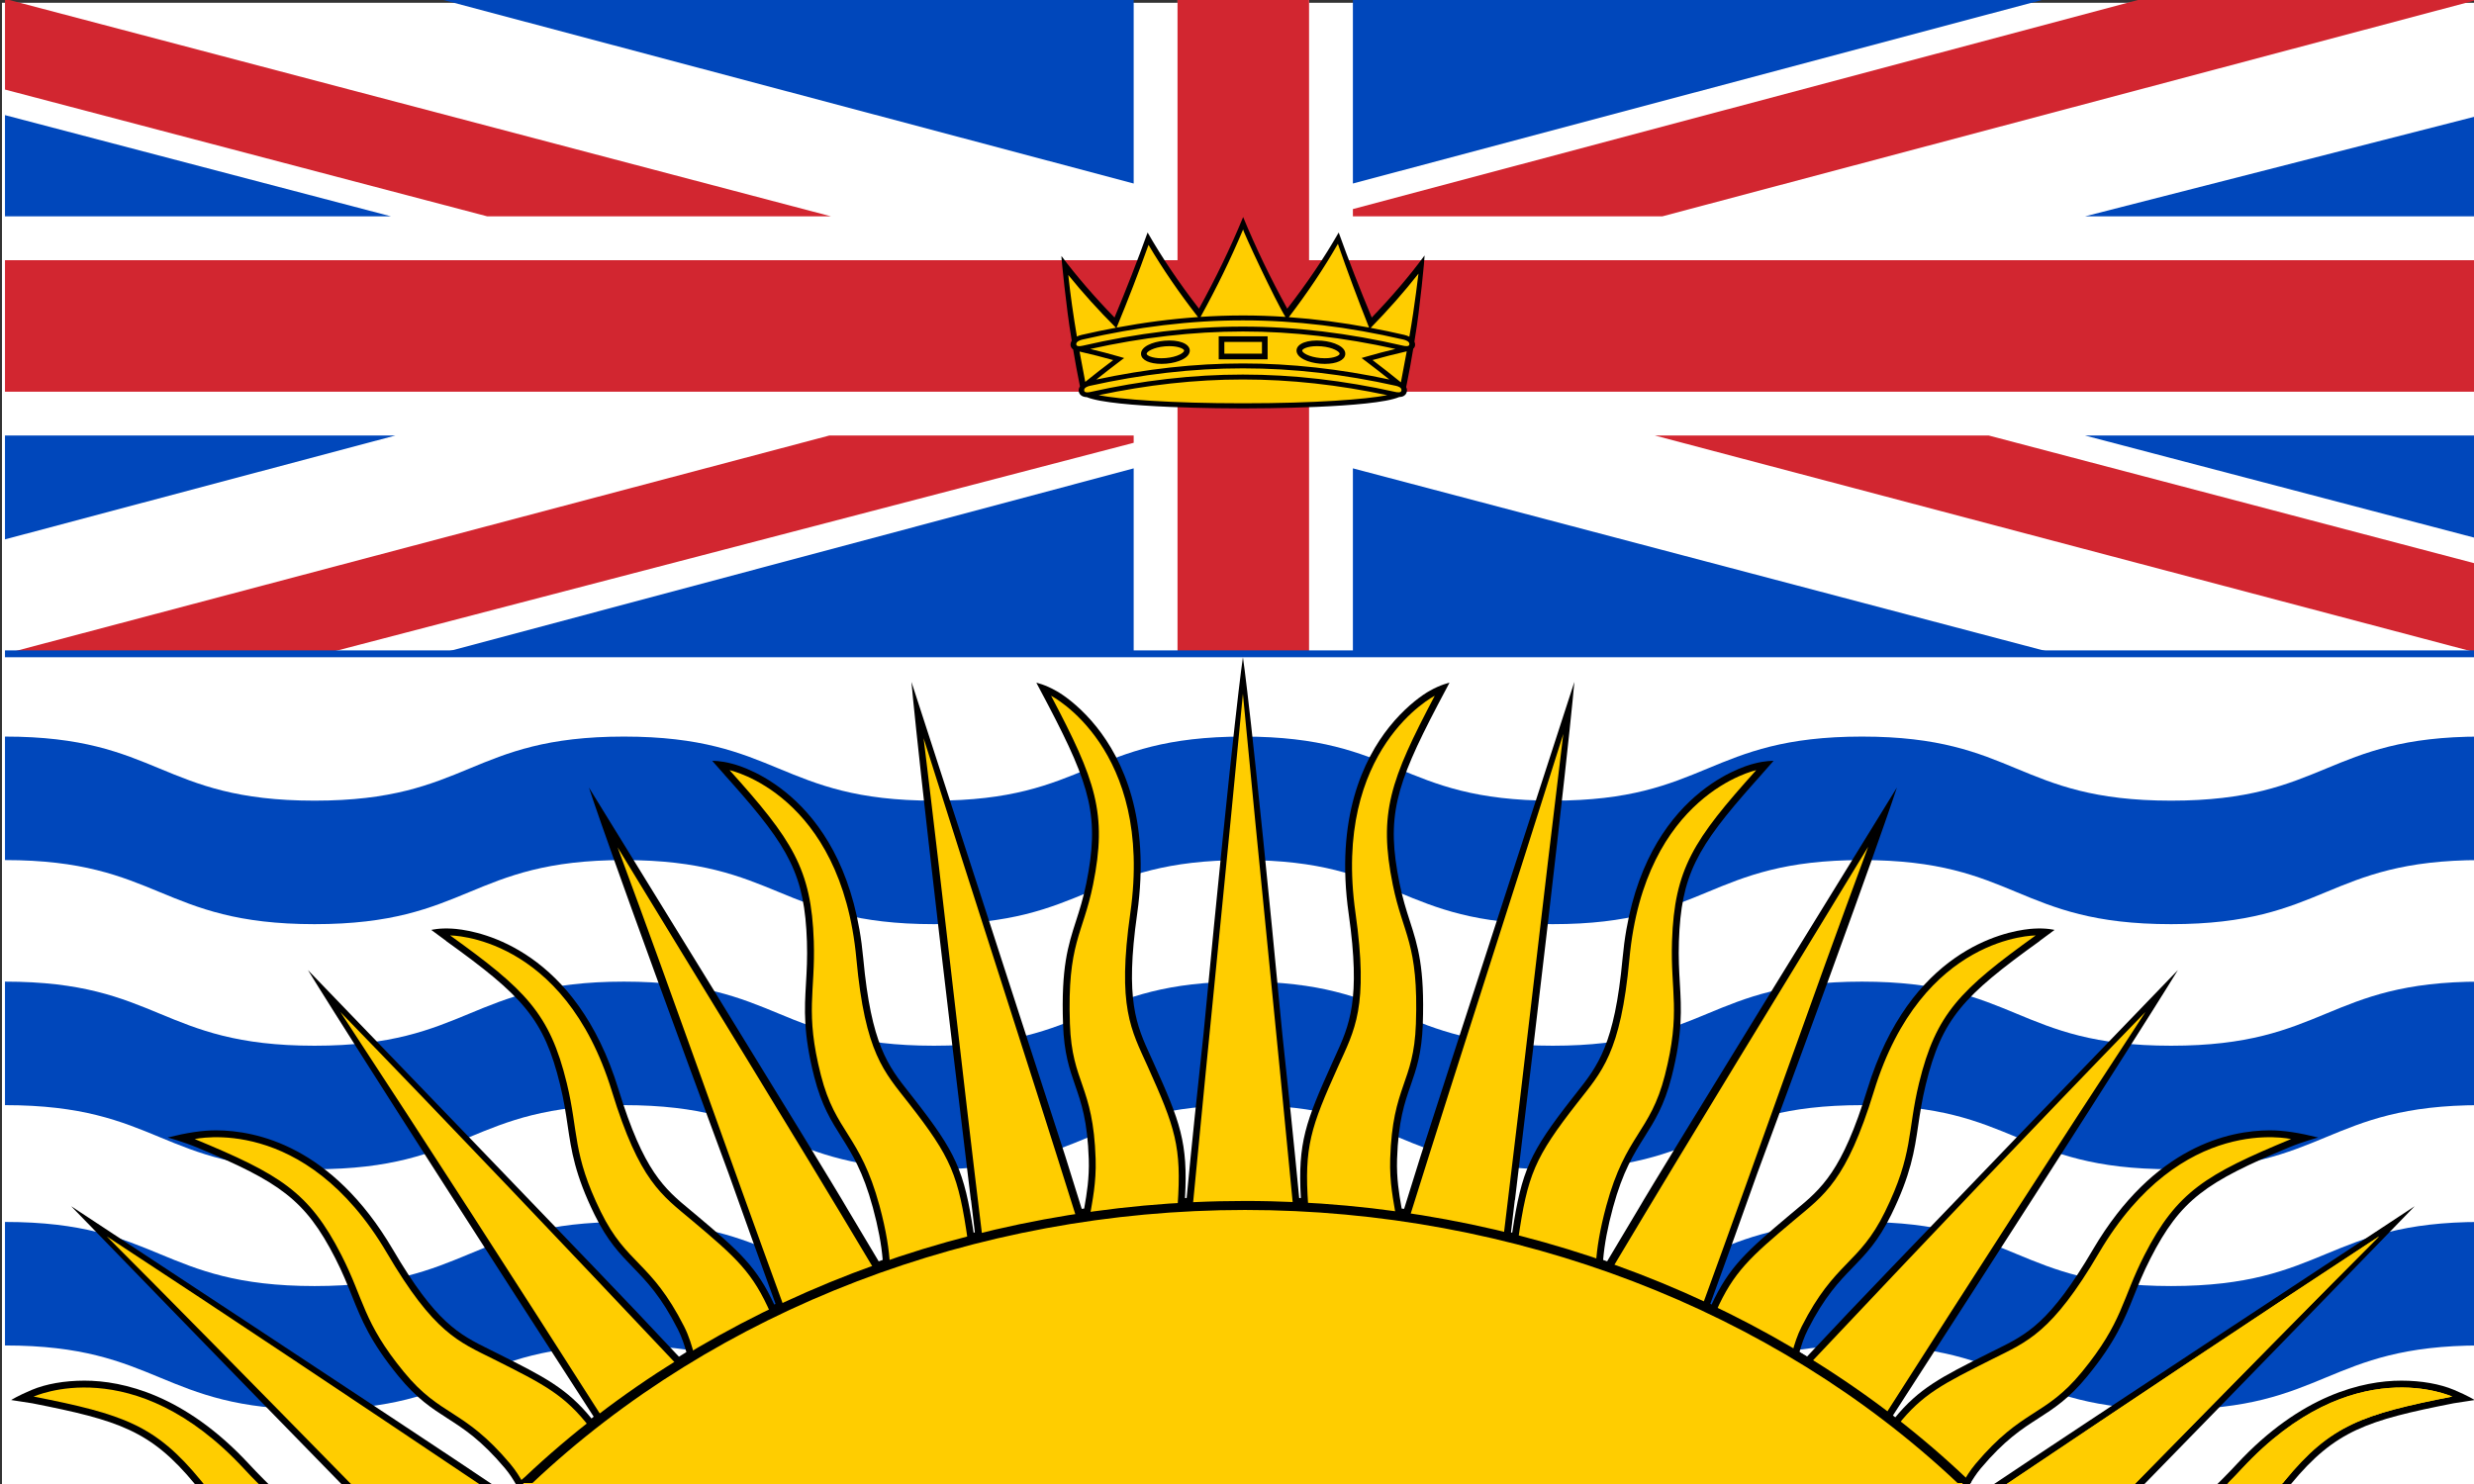
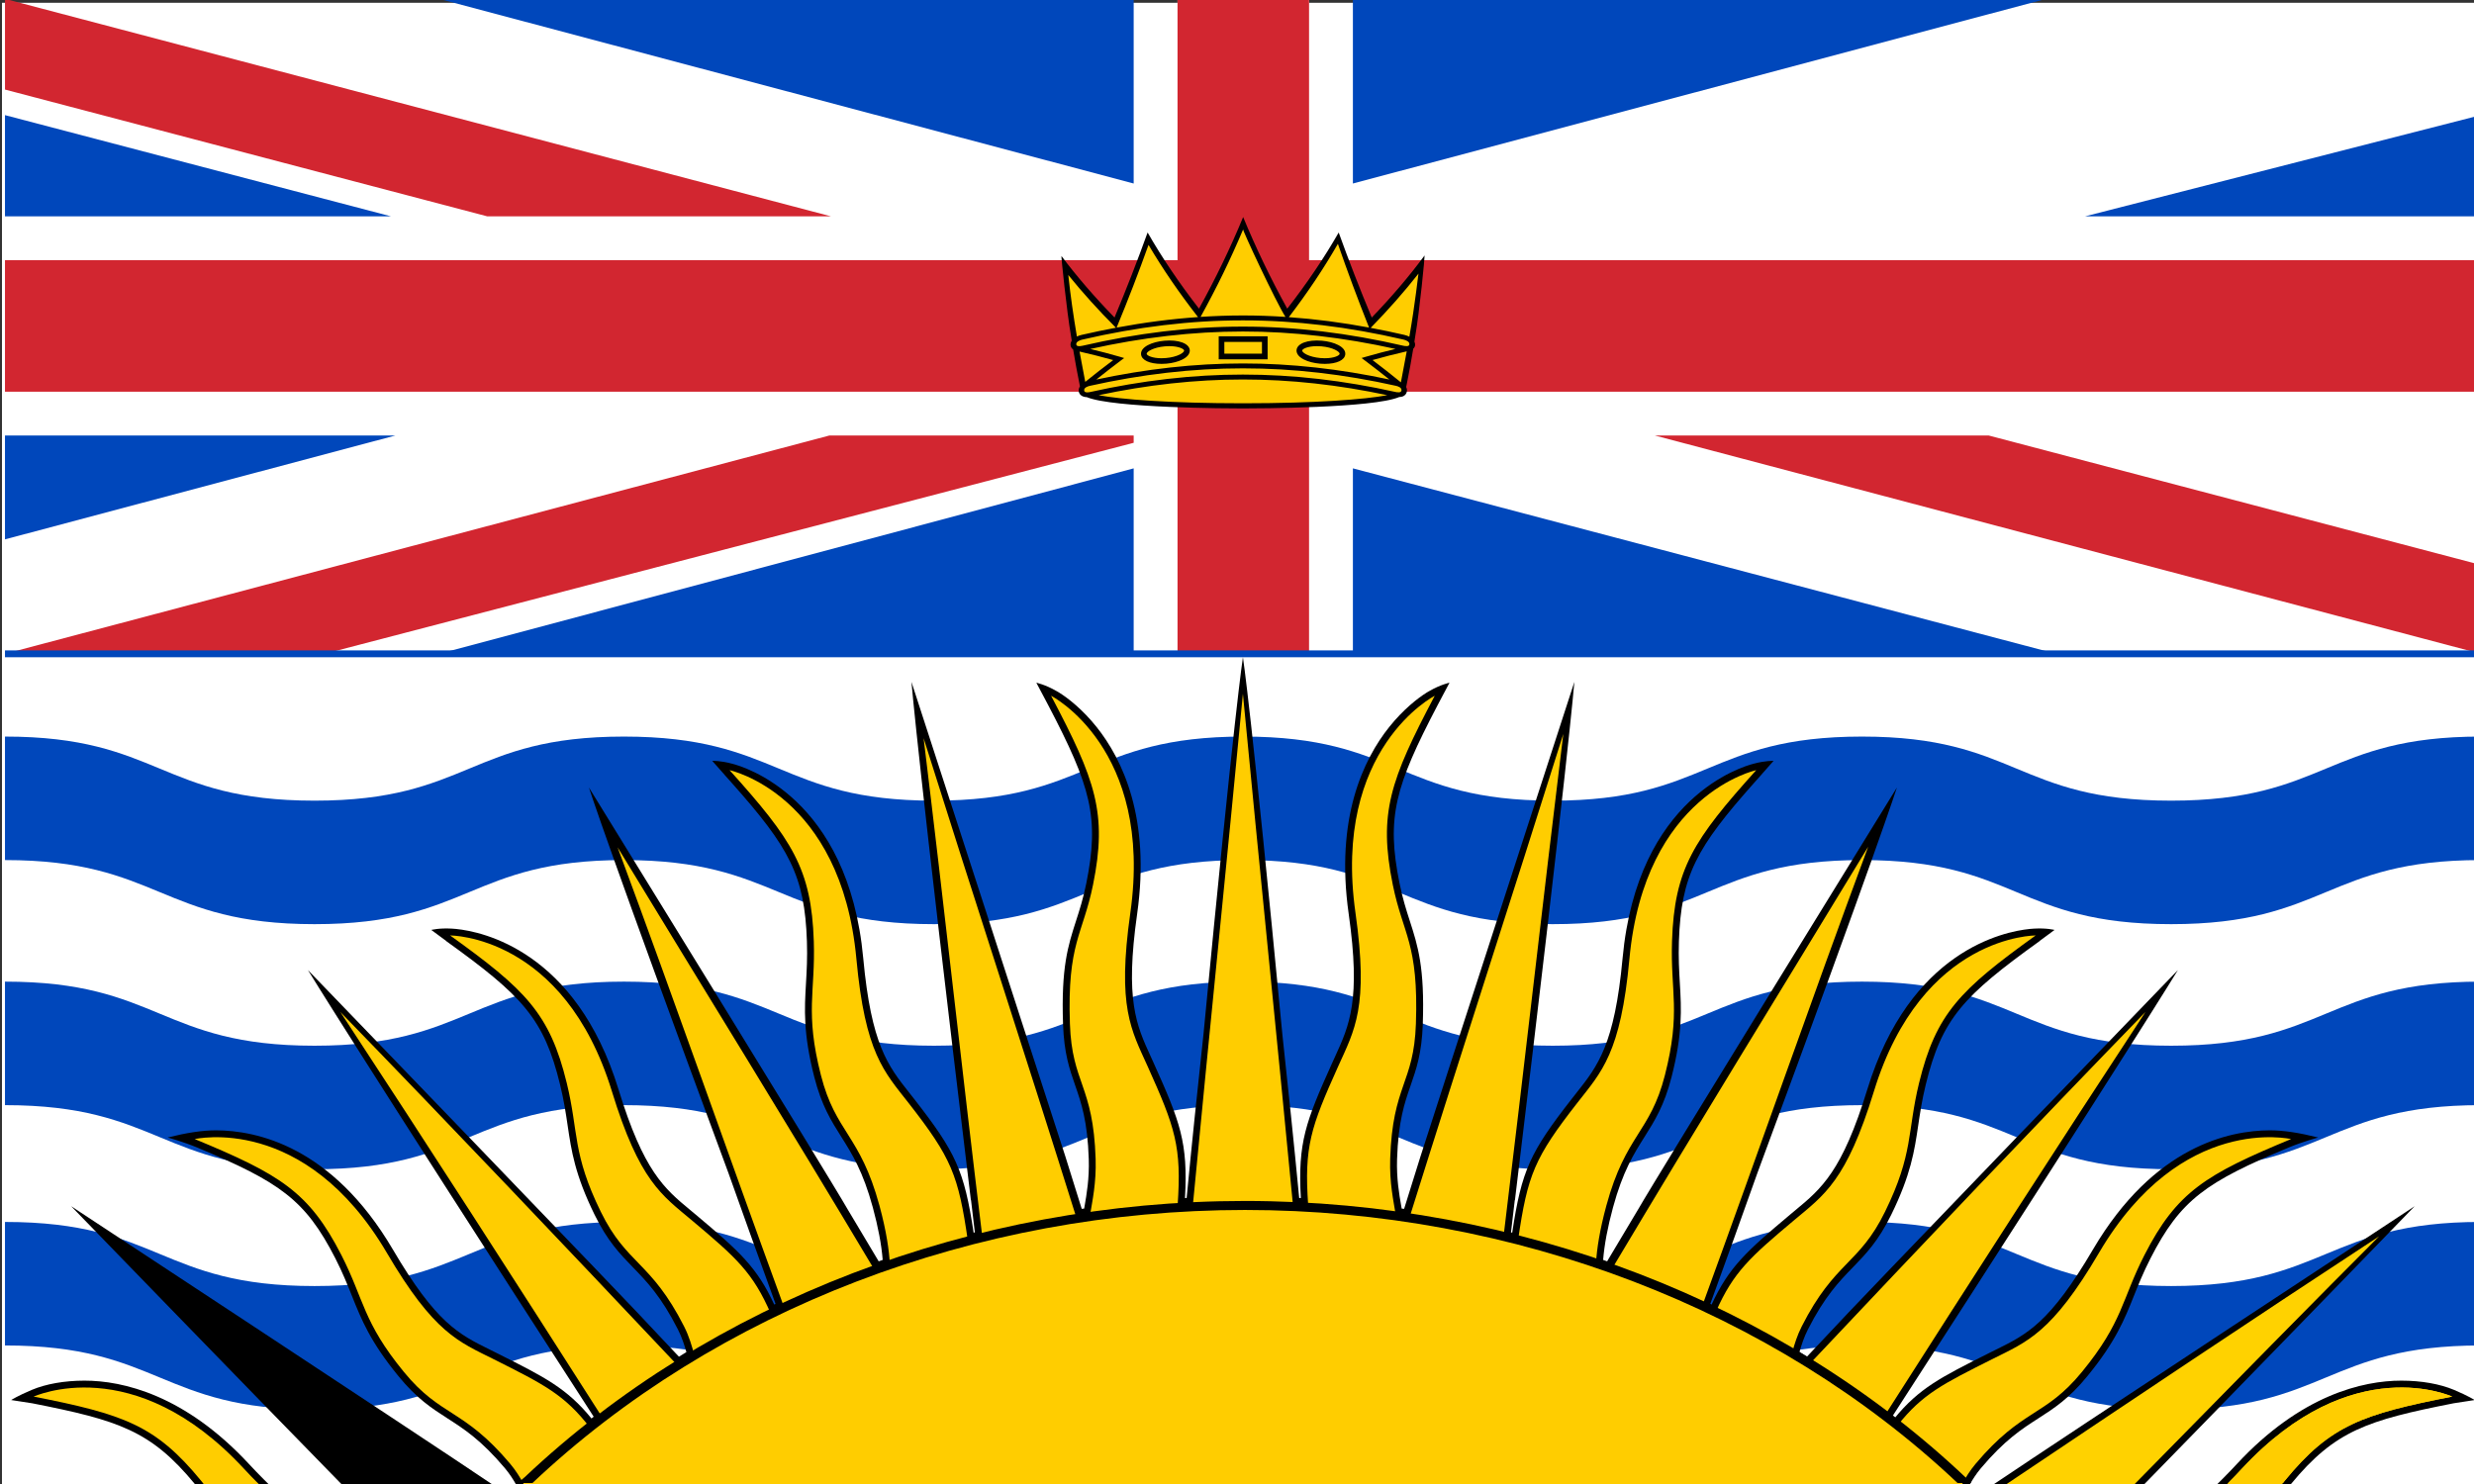
<svg xmlns="http://www.w3.org/2000/svg" xmlns:ns1="http://www.inkscape.org/namespaces/inkscape" xmlns:ns2="http://sodipodi.sourceforge.net/DTD/sodipodi-0.dtd" width="1000" height="600" viewBox="0 0 264.583 158.75" version="1.1" id="svg3493" ns1:version="0.92.3 (2405546, 2018-03-11)" ns2:docname="Flag of British Columbia.svg">
  <rect x="0" y="0" width="264.583" height="158.75" fill="#333333" stroke="none" />
  <defs id="defs3487">
    <clipPath id="clipPath2512" clipPathUnits="userSpaceOnUse">
      <path ns1:connector-curvature="0" id="path2510" d="M 379.125,376.625 H 576 V 494.75 H 379.125 Z" />
    </clipPath>
  </defs>
  <ns2:namedview id="base" pagecolor="#ffffff" bordercolor="#666666" borderopacity="1.0" ns1:pageopacity="0.0" ns1:pageshadow="2" ns1:zoom="0.3499999999999989" ns1:cx="617.8208842553647" ns1:cy="295.0545512699011" ns1:document-units="px" ns1:current-layer="layer1" showgrid="false" units="px" ns1:window-width="1366" ns1:window-height="716" ns1:window-x="-8" ns1:window-y="-8" ns1:window-maximized="1" />
  <g ns1:label="Layer 1" ns1:groupmode="layer" id="layer1" transform="translate(0,-138.25)">
    <g id="g3401" transform="matrix(3.81,0,0,3.81,-1700.614,-2251.027)" style="stroke-width:0.262">
      <path ns1:connector-curvature="0" id="path2504" style="fill:#ffffff;fill-opacity:1;fill-rule:nonzero;stroke:none;stroke-width:0.093" d="m 446.411,668.857 h 69.453 v -41.672 h -69.453 z" />
      <g transform="matrix(0.353,0,0,-0.353,312.664,801.722)" id="g2506" style="stroke-width:0.262">
        <g clip-path="url(#clipPath2512)" id="g2508" style="stroke-width:0.262">
          <g transform="translate(379.125,426.251)" id="g2514" style="stroke-width:0.262">
            <path ns1:connector-curvature="0" id="path2516" style="fill:#0047bb;fill-opacity:1;fill-rule:nonzero;stroke:none;stroke-width:0.262" d="M 0,0 C 12.289,0 12.325,-5.097 24.615,-5.097 36.912,-5.097 36.922,0 49.218,0 61.517,0 61.571,-5.097 73.869,-5.097 86.173,-5.097 86.173,0 98.476,0 110.802,0 110.748,-5.097 123.073,-5.097 135.373,-5.097 135.365,0 147.667,0 159.975,0 159.938,-5.097 172.246,-5.097 184.573,-5.097 184.546,0 196.874,0 V 9.823 C 184.559,9.823 184.56,4.726 172.246,4.726 159.955,4.726 159.955,9.823 147.667,9.823 135.37,9.823 135.37,4.726 123.073,4.726 110.775,4.726 110.775,9.823 98.476,9.823 86.173,9.823 86.173,4.726 73.869,4.726 61.544,4.726 61.544,9.823 49.218,9.823 36.917,9.823 36.917,4.726 24.615,4.726 12.308,4.726 12.308,9.823 0,9.823 Z" />
          </g>
          <g transform="translate(379.125,406.759)" id="g2518" style="stroke-width:0.262">
            <path ns1:connector-curvature="0" id="path2520" style="fill:#0047bb;fill-opacity:1;fill-rule:nonzero;stroke:none;stroke-width:0.262" d="M 0,0 C 12.289,0 12.325,-5.097 24.615,-5.097 36.912,-5.097 36.922,0 49.218,0 61.517,0 61.571,-5.097 73.869,-5.097 86.173,-5.097 86.173,0 98.476,0 110.802,0 110.748,-5.097 123.073,-5.097 135.373,-5.097 135.365,0 147.667,0 159.975,0 159.938,-5.097 172.246,-5.097 184.573,-5.097 184.546,0 196.874,0 v 9.824 c -12.315,0 -12.314,-5.098 -24.628,-5.098 -12.291,0 -12.291,5.098 -24.579,5.098 -12.297,0 -12.297,-5.098 -24.594,-5.098 -12.298,0 -12.298,5.098 -24.597,5.098 -12.303,0 -12.303,-5.098 -24.607,-5.098 -12.325,0 -12.325,5.098 -24.651,5.098 -12.301,0 -12.301,-5.098 -24.603,-5.098 -12.307,0 -12.307,5.098 -24.615,5.098 z" />
          </g>
          <g transform="translate(379.125,387.644)" id="g2522" style="stroke-width:0.262">
            <path ns1:connector-curvature="0" id="path2524" style="fill:#0047bb;fill-opacity:1;fill-rule:nonzero;stroke:none;stroke-width:0.262" d="M 0,0 C 12.289,0 12.325,-5.096 24.615,-5.096 36.912,-5.096 36.922,0 49.218,0 c 12.299,0 12.353,-5.096 24.651,-5.096 12.304,0 12.304,5.096 24.607,5.096 C 110.802,0 110.748,-5.096 123.073,-5.096 c 12.3,0 12.292,5.096 24.594,5.096 12.308,0 12.271,-5.096 24.579,-5.096 12.327,0 12.3,5.096 24.628,5.096 v 9.824 c -12.315,0 -12.314,-5.098 -24.628,-5.098 -12.291,0 -12.291,5.098 -24.579,5.098 -12.297,0 -12.297,-5.098 -24.594,-5.098 -12.298,0 -12.298,5.098 -24.597,5.098 -12.303,0 -12.303,-5.098 -24.607,-5.098 -12.325,0 -12.325,5.098 -24.651,5.098 C 36.917,9.824 36.917,4.726 24.615,4.726 c -12.307,0 -12.307,5.098 -24.615,5.098 z" />
          </g>
          <g transform="translate(472.363,442.723)" id="g2526" style="stroke-width:0.262">
            <path ns1:connector-curvature="0" id="path2528" style="fill:#ffffff;fill-opacity:1;fill-rule:nonzero;stroke:none;stroke-width:0.262" d="M 0,0 V 20.783 H -93.238 V 31.242 H 0 V 52.026 H 10.458 V 31.242 H 103.636 V 20.783 H 10.458 V 0 Z" />
          </g>
          <g transform="translate(575.999,473.966)" id="g2530" style="stroke-width:0.262">
            <path ns1:connector-curvature="0" id="path2532" style="fill:#d22630;fill-opacity:1;fill-rule:nonzero;stroke:none;stroke-width:0.262" d="m 0,0 h -93.177 v 20.783 h -10.459 V 0 h -93.238 v -10.459 h 93.238 v -20.783 h 10.459 v 20.783 H 0 Z" />
          </g>
          <g transform="translate(444.813,477.452)" id="g2534" style="stroke-width:0.262">
            <path ns1:connector-curvature="0" id="path2536" style="fill:#d22630;fill-opacity:1;fill-rule:nonzero;stroke:none;stroke-width:0.262" d="m 0,0 h -27.336 l -38.351,10.085 v 7.212 z" />
          </g>
          <g transform="translate(468.876,460.02)" id="g2538" style="stroke-width:0.262">
            <path ns1:connector-curvature="0" id="path2540" style="fill:#d22630;fill-opacity:1;fill-rule:nonzero;stroke:none;stroke-width:0.262" d="m 0,0 h -24.202 l -65.549,-17.362 h 25.415 L 0,-0.579 Z" />
          </g>
          <g transform="translate(486.308,478.032)" id="g2542" style="stroke-width:0.262">
-             <path ns1:connector-curvature="0" id="path2544" style="fill:#d22630;fill-opacity:1;fill-rule:nonzero;stroke:none;stroke-width:0.262" d="M 0,0 V -0.579 H 24.607 L 89.691,16.718 H 62.767 Z" />
-           </g>
+             </g>
          <g transform="translate(510.32,460.02)" id="g2546" style="stroke-width:0.262">
            <path ns1:connector-curvature="0" id="path2548" style="fill:#d22630;fill-opacity:1;fill-rule:nonzero;stroke:none;stroke-width:0.262" d="M 0,0 H 26.549 L 65.68,-10.294 v -7.068 z" />
          </g>
          <g transform="translate(409.824,477.452)" id="g2550" style="stroke-width:0.262">
            <path ns1:connector-curvature="0" id="path2552" style="fill:#0047bb;fill-opacity:1;fill-rule:nonzero;stroke:none;stroke-width:0.262" d="M 0,0 H -30.699 V 8.052 Z" />
          </g>
          <g transform="translate(468.876,480.064)" id="g2554" style="stroke-width:0.262">
            <path ns1:connector-curvature="0" id="path2556" style="fill:#0047bb;fill-opacity:1;fill-rule:nonzero;stroke:none;stroke-width:0.262" d="M 0,0 V 14.685 H -55.226 Z" />
          </g>
          <g transform="translate(486.308,494.749)" id="g2558" style="stroke-width:0.262">
            <path ns1:connector-curvature="0" id="path2560" style="fill:#0047bb;fill-opacity:1;fill-rule:nonzero;stroke:none;stroke-width:0.262" d="M 0,0 V -14.685 L 55.115,0 Z" />
          </g>
          <g transform="translate(544.522,477.452)" id="g2562" style="stroke-width:0.262">
            <path ns1:connector-curvature="0" id="path2564" style="fill:#0047bb;fill-opacity:1;fill-rule:nonzero;stroke:none;stroke-width:0.262" d="M 0,0 H 31.477 V 8.053 Z" />
          </g>
          <g transform="translate(544.522,460.02)" id="g2566" style="stroke-width:0.262">
-             <path ns1:connector-curvature="0" id="path2568" style="fill:#0047bb;fill-opacity:1;fill-rule:nonzero;stroke:none;stroke-width:0.262" d="M 0,0 H 31.477 V -8.26 Z" />
-           </g>
+             </g>
          <g transform="translate(542.229,442.658)" id="g2570" style="stroke-width:0.262">
            <path ns1:connector-curvature="0" id="path2572" style="fill:#0047bb;fill-opacity:1;fill-rule:nonzero;stroke:none;stroke-width:0.262" d="M 0,0 -55.921,14.75 V 0 Z" />
          </g>
          <g transform="translate(468.876,457.407)" id="g2574" style="stroke-width:0.262">
            <path ns1:connector-curvature="0" id="path2576" style="fill:#0047bb;fill-opacity:1;fill-rule:nonzero;stroke:none;stroke-width:0.262" d="M 0,0 V -14.75 H -55.226 Z" />
          </g>
          <g transform="translate(410.166,460.02)" id="g2578" style="stroke-width:0.262">
            <path ns1:connector-curvature="0" id="path2580" style="fill:#0047bb;fill-opacity:1;fill-rule:nonzero;stroke:none;stroke-width:0.262" d="M 0,0 -31.041,-8.26 V 0 Z" />
          </g>
          <path ns1:connector-curvature="0" id="path2582" style="fill:#0047bb;fill-opacity:1;fill-rule:nonzero;stroke:none;stroke-width:0.262" d="M 575.999,442.384 H 379.125 v 0.547 h 196.874 z" />
          <g transform="translate(559.194,404.755)" id="g2584" style="stroke-width:0.262">
            <path ns1:connector-curvature="0" id="path2586" style="fill:#000000;fill-opacity:1;fill-rule:nonzero;stroke:none;stroke-width:0.262" d="M 0,0 C -3.158,-0.014 -9.18,-1.229 -14.025,-9.457 -17.47,-15.328 -19.271,-16.218 -21.763,-17.449 c -0.166,-0.081 -0.333,-0.165 -0.506,-0.251 l -0.179,-0.09 c -3.648,-1.832 -5.422,-2.723 -7.383,-5.128 -0.058,0.047 -0.117,0.094 -0.175,0.141 C -10.93,6.743 -7.283,12.749 -7.283,12.749 c 0,0 -25.923,-26.867 -27.961,-29.119 l -1.54,-1.635 c -0.197,0.122 -0.396,0.245 -0.594,0.366 0.156,0.549 0.357,1.177 0.672,1.797 C -35.367,-13.208 -34.234,-12.037 -33.137,-10.906 -32.093,-9.828 -31.105,-8.81 -30.079,-6.715 -28.513,-3.519 -28.232,-1.626 -27.936,0.378 c 0.145,0.982 0.296,1.998 0.6,3.25 C -26.054,8.886 -24.352,10.688 -18.27,15.059 l -0.004,0.008 1.181,0.873 c 0,0 -0.637,0.164 -1.636,0.104 -0.085,-0.004 -0.199,-0.012 -0.338,-0.026 -0.004,-0.001 -0.007,-0.001 -0.012,-0.001 V 16.016 C -21.136,15.806 -28.596,14.283 -31.976,3.268 -33.982,-3.271 -35.621,-4.63 -37.697,-6.35 -37.845,-6.473 -37.997,-6.599 -38.15,-6.728 -41.608,-9.633 -42.991,-10.892 -44.362,-13.856 c -0.035,0.017 -0.07,0.033 -0.106,0.05 1.323,3.623 2.56,7.072 3.739,10.39 C -31.131,22.515 -29.628,27.267 -29.628,27.267 c 0,0 -19.205,-31.14 -20.548,-33.508 L -52.67,-10.419 c -0.106,0.038 -0.211,0.075 -0.318,0.113 C -52.891,-9.098 -52.628,-7.696 -52.202,-6.13 -51.421,-3.258 -50.545,-1.867 -49.697,-0.522 c 0.808,1.282 1.571,2.493 2.152,4.773 C -46.657,7.73 -46.769,9.656 -46.887,11.694 c -0.058,1 -0.118,2.034 -0.075,3.334 C -46.787,20.283 -45.567,22.48 -40.966,27.656 l 0.013,0.015 C -40.774,27.873 -40.599,28.069 -40.41,28.28 l -0.002,0.002 0.977,1.105 c 0,0 -0.634,0.029 -1.572,-0.224 -0.908,-0.227 -9.25,-2.652 -10.434,-15.475 C -52.077,6.814 -53.41,5.127 -55.099,2.992 -55.221,2.837 -55.345,2.68 -55.472,2.518 c -3.327,-4.263 -3.996,-5.69 -4.745,-10.658 -0.033,0.007 -0.066,0.016 -0.099,0.024 0.104,0.854 0.201,1.699 0.301,2.548 l 0.015,0.022 c 4.223,34.893 4.725,41.214 4.725,41.214 0,0 -11.391,-35.08 -12.238,-37.748 l -1.301,-4.166 c -0.028,0.002 -0.056,0.006 -0.083,0.009 -0.037,0.005 -0.074,0.009 -0.111,0.014 -0.009,0.056 -0.02,0.113 -0.029,0.17 C -69.209,-5.064 -69.422,-3.834 -69.374,-2.292 -69.277,0.742 -68.778,2.18 -68.295,3.571 c 0.455,1.309 0.885,2.546 0.967,4.875 C -67.171,12.964 -67.723,14.678 -68.363,16.664 -68.643,17.533 -68.932,18.432 -69.178,19.651 -70.241,24.892 -69.533,27.354 -66.147,33.824 l 0.942,1.779 c 0,0 -0.7,-0.14 -1.629,-0.677 -0.022,-0.013 -0.046,-0.027 -0.069,-0.04 -0.043,-0.026 -0.082,-0.046 -0.126,-0.073 l 0.001,-0.002 c -0.691,-0.43 -1.848,-1.329 -2.96,-2.719 C -72.058,29.503 -74.299,24.821 -73.221,17.223 c 0.973,-6.865 0.066,-8.848 -1.082,-11.359 -0.084,-0.181 -0.168,-0.366 -0.253,-0.555 -2.074,-4.61 -2.72,-6.276 -2.469,-10.695 -0.03,0.001 -0.058,0.001 -0.087,0.002 -0.015,0.001 -0.03,0.001 -0.044,0.001 -0.421,4.413 -0.873,8.709 -1.334,12.97 C -80.955,33.377 -81.631,37.629 -81.631,37.629 c 0,0 -0.676,-4.252 -3.142,-30.042 -0.461,-4.261 -0.913,-8.557 -1.333,-12.97 -0.015,0 -0.03,0 -0.045,-0.001 -0.029,-9.99999999998e-4 -0.058,-9.99999999998e-4 -0.087,-0.002 C -85.987,-0.967 -86.633,0.699 -88.707,5.309 -88.792,5.498 -88.876,5.683 -88.959,5.864 -90.108,8.375 -91.016,10.358 -90.041,17.223 c 1.078,7.598 -1.164,12.28 -3.234,14.869 C -94.387,33.482 -95.543,34.381 -96.236,34.811 l 0.002,0.002 c -0.043,0.027 -0.083,0.047 -0.125,0.073 -0.024,0.013 -0.047,0.027 -0.07,0.04 -0.929,0.537 -1.629,0.677 -1.629,0.677 l 0.942,-1.779 C -93.73,27.354 -93.022,24.892 -94.084,19.651 c -0.247,-1.219 -0.536,-2.118 -0.816,-2.987 -0.639,-1.986 -1.192,-3.7 -1.034,-8.218 C -95.853,6.117 -95.423,4.88 -94.968,3.571 c 0.483,-1.391 0.982,-2.829 1.079,-5.863 0.049,-1.542 -0.165,-2.772 -0.336,-3.761 -0.011,-0.057 -0.021,-0.114 -0.03,-0.17 -0.037,-0.005 -0.074,-0.009 -0.11,-0.014 -0.028,-0.003 -0.056,-0.007 -0.083,-0.009 l -1.301,4.166 c -0.848,2.668 -12.239,37.748 -12.239,37.748 0,0 0.503,-6.321 4.725,-41.214 l 0.015,-0.022 c 0.1,-0.849 0.197,-1.694 0.301,-2.548 -0.033,-0.008 -0.065,-0.017 -0.098,-0.024 C -103.794,-3.172 -104.464,-1.745 -107.791,2.518 c -0.126,0.162 -0.251,0.319 -0.373,0.474 C -109.853,5.127 -111.187,6.814 -111.822,13.688 c -1.185,12.823 -9.526,15.248 -10.434,15.475 -0.938,0.253 -1.573,0.224 -1.573,0.224 l 0.978,-1.105 -0.002,-0.002 c 0.19,-0.211 0.364,-0.407 0.543,-0.609 l 0.013,-0.015 c 4.602,-5.176 5.82,-7.373 5.996,-12.628 0.044,-1.3 -0.016,-2.334 -0.074,-3.334 -0.119,-2.038 -0.231,-3.964 0.657,-7.443 C -115.137,1.971 -114.373,0.76 -113.565,-0.522 -112.718,-1.867 -111.841,-3.258 -111.061,-6.13 c 0.426,-1.566 0.69,-2.968 0.786,-4.176 -0.107,-0.038 -0.212,-0.075 -0.318,-0.113 l -2.494,4.178 C -114.43,-3.873 -133.635,27.267 -133.635,27.267 c 0,0 1.503,-4.752 11.101,-30.683 1.179,-3.318 2.415,-6.767 3.739,-10.39 -0.035,-0.017 -0.07,-0.033 -0.105,-0.05 -1.371,2.964 -2.754,4.223 -6.213,7.128 -0.153,0.129 -0.304,0.255 -0.453,0.378 C -127.641,-4.63 -129.281,-3.271 -131.287,3.268 -134.667,14.283 -142.127,15.806 -144.184,16.016 v 0.001 c -0.004,0 -0.008,0 -0.012,0.001 -0.139,0.014 -0.253,0.022 -0.338,0.026 -0.998,0.06 -1.636,-0.104 -1.636,-0.104 l 1.181,-0.873 -0.003,-0.008 C -138.911,10.688 -137.209,8.886 -135.927,3.628 c 0.305,-1.252 0.455,-2.268 0.6,-3.25 C -135.03,-1.626 -134.75,-3.519 -133.183,-6.715 -132.158,-8.81 -131.17,-9.828 -130.125,-10.906 c 1.096,-1.131 2.23,-2.302 3.569,-4.936 0.314,-0.62 0.515,-1.248 0.671,-1.797 -0.198,-0.121 -0.397,-0.244 -0.593,-0.366 l -1.541,1.635 c -2.038,2.252 -27.961,29.119 -27.961,29.119 0,0 3.647,-6.006 22.724,-35.526 -0.059,-0.047 -0.118,-0.094 -0.176,-0.141 -1.961,2.405 -3.735,3.296 -7.383,5.128 l -0.179,0.09 c -0.172,0.086 -0.34,0.17 -0.506,0.251 C -143.992,-16.218 -145.793,-15.328 -149.238,-9.457 -154.083,-1.229 -160.104,-0.014 -163.263,0 c -1.11,0.005 -2.361,-0.193 -3.87,-0.57 0,0 1.227,-0.333 2.34,-0.796 6.565,-2.742 8.601,-4.139 10.989,-8.807 0.583,-1.142 0.963,-2.092 1.33,-3.011 0.748,-1.869 1.454,-3.634 3.694,-6.369 1.469,-1.798 2.653,-2.558 3.906,-3.363 1.315,-0.845 2.674,-1.719 4.567,-3.968 0.363,-0.432 0.64,-0.87 0.855,-1.246 H -23.81 c 0.215,0.376 0.491,0.814 0.854,1.246 1.893,2.249 3.253,3.123 4.567,3.968 1.254,0.805 2.438,1.565 3.906,3.363 2.241,2.735 2.947,4.5 3.694,6.369 C -10.422,-12.265 -10.042,-11.315 -9.458,-10.173 -7.071,-5.505 -5.035,-4.108 1.53,-1.366 c 1.114,0.463 2.341,0.796 2.341,0.796 C 2.361,-0.193 1.11,0.005 0,0" />
          </g>
          <g transform="translate(417.826,376.625)" id="g2588" style="stroke-width:0.262">
            <path ns1:connector-curvature="0" id="path2590" style="fill:#000000;fill-opacity:1;fill-rule:nonzero;stroke:none;stroke-width:0.262" d="m 0,0 c -5.601,3.781 -33.438,22.094 -33.438,22.094 0,0 14.18,-14.628 21.484,-22.094 z" />
          </g>
          <g transform="translate(394.221,376.625)" id="g2592" style="stroke-width:0.262">
            <path ns1:connector-curvature="0" id="path2594" style="fill:#000000;fill-opacity:1;fill-rule:nonzero;stroke:none;stroke-width:0.262" d="M 0,0 H 5.85 L 5.464,0.386 C 5.041,0.81 4.651,1.216 4.305,1.591 -0.778,7.071 -5.71,8.221 -8.776,8.221 c -1.587,0 -3.066,-0.263 -4.186,-0.735 C -14.083,7.015 -14.604,6.678 -14.604,6.678 l 1.677,-0.259 C -6.053,5.062 -3.512,4.256 0,0" />
          </g>
          <g transform="translate(537.299,376.625)" id="g2596" style="stroke-width:0.262">
            <path ns1:connector-curvature="0" id="path2598" style="fill:#000000;fill-opacity:1;fill-rule:nonzero;stroke:none;stroke-width:0.262" d="m 0,0 c 5.601,3.781 33.438,22.094 33.438,22.094 0,0 -14.181,-14.628 -21.484,-22.094 z" />
          </g>
          <g transform="translate(560.904,376.625)" id="g2600" style="stroke-width:0.262">
            <path ns1:connector-curvature="0" id="path2602" style="fill:#000000;fill-opacity:1;fill-rule:nonzero;stroke:none;stroke-width:0.262" d="m 0,0 h -5.85 l 0.386,0.386 C -5.041,0.81 -4.651,1.216 -4.305,1.591 0.778,7.071 5.709,8.221 8.776,8.221 c 1.586,0 3.065,-0.263 4.186,-0.735 C 14.083,7.015 14.604,6.678 14.604,6.678 L 12.927,6.419 C 6.053,5.062 3.512,4.256 0,0" />
          </g>
          <g transform="translate(538.294,376.625)" id="g2604" style="stroke-width:0.262">
            <path ns1:connector-curvature="0" id="path2606" style="fill:#ffd200;fill-opacity:1;fill-rule:nonzero;stroke:none;stroke-width:0.262" d="m 0,0 h 10.183 c 7.3,7.447 15.236,15.509 19.431,19.699 C 19.747,13.234 9.877,6.628 0,0" />
          </g>
          <g transform="translate(560.261,376.701)" id="g2608" style="stroke-width:0.262">
            <path ns1:connector-curvature="0" id="path2610" style="fill:#ffd200;fill-opacity:1;fill-rule:nonzero;stroke:none;stroke-width:0.262" d="M 0,0 C 0.056,0.071 0.114,0.144 0.167,0.209 3.783,4.614 6.308,5.467 13.465,6.88 13.466,6.843 5.545,10.637 -3.259,1.145 -3.615,0.759 -3.99,0.371 -4.359,0 Z" />
          </g>
          <g transform="translate(405.876,394.831)" id="g2612" style="stroke-width:0.262">
            <path ns1:connector-curvature="0" id="path2614" style="fill:#ffcd00;fill-opacity:1;fill-rule:nonzero;stroke:none;stroke-width:0.262" d="M 0,0 C 1.817,-3.556 1.708,-5.312 4.961,-9.283 7.916,-12.898 9.697,-12.172 13.429,-16.608 c 0.448,-0.534 0.781,-1.08 1.064,-1.598 h 114.423 c -0.008,0.009 -0.016,0.017 -0.024,0.026 0.28,0.509 0.611,1.048 1.051,1.572 3.732,4.436 5.513,3.71 8.468,7.325 C 141.664,-5.312 141.555,-3.556 143.372,0 145.954,5.047 148.258,6.421 155.04,9.233 155.04,9.204 146.323,11.33 139.765,0.191 136.004,-6.219 134.042,-6.887 131.294,-8.264 127.394,-10.223 125.732,-11.034 123.754,-13.533 c -0.334,0.27 -0.671,0.537 -1.013,0.803 6.906,10.823 13.81,21.547 20.715,32.069 C 134.575,10.187 125.694,0.827 116.808,-8.597 116.335,-8.301 115.855,-8.009 115.37,-7.721 c 0.178,0.638 0.393,1.341 0.753,2.05 C 118.763,-0.474 120.683,-0.764 122.746,3.451 125.018,8.083 124.499,9.775 125.451,13.682 c 1.351,5.544 3.286,7.439 9.277,11.745 0,-0.012 -9.038,0.072 -12.864,-12.396 C 119.669,5.877 117.896,4.773 115.519,2.778 112.026,-0.156 110.704,-1.338 109.309,-4.477 c -0.355,0.17 -0.715,0.338 -1.076,0.503 C 112.934,8.891 116.709,19.813 121.406,32.481 114.317,20.808 108.149,10.837 101.053,-1.059 100.626,-0.908 100.196,-0.76 99.763,-0.615 99.831,0.489 100.054,1.976 100.587,3.938 102.128,9.605 104.074,9.727 105.242,14.31 c 1.287,5.043 0.431,6.603 0.566,10.66 0.193,5.763 1.706,8.052 6.693,13.599 0,0 -8.868,-1.883 -10.08,-15.007 -0.695,-7.524 -2.215,-8.984 -4.145,-11.456 C 94.873,7.744 94.323,6.399 93.568,1.205 93.183,1.303 92.799,1.401 92.412,1.492 94.097,15.312 95.481,27.675 97.163,41.451 92.996,28.221 89.126,16.368 84.955,3.063 c -0.383,0.063 -0.735,0.091 -1.119,0.15 C 83.667,4.284 83.336,5.734 83.397,7.65 83.584,13.552 85.276,13.629 85.442,18.39 85.667,24.825 84.411,25.475 83.602,29.467 82.453,35.142 83.392,37.762 86.939,44.488 c 9.9999999999e-4,0.002 -8.16,-4.164 -6.302,-17.264 1.066,-7.511 -0.073,-9.319 -1.377,-12.215 -2.189,-4.864 -2.711,-6.381 -2.384,-11.033 -0.175,0.011 -1.038,0.022 -1.213,0.03 -1.327,13.909 -2.652,26.727 -3.977,40.639 C 70.361,30.733 69.036,17.915 67.709,4.006 c -0.175,-0.008 -1.038,-0.019 -1.213,-0.03 C 66.823,8.628 66.301,10.145 64.113,15.009 62.808,17.905 61.669,19.713 62.735,27.224 64.594,40.324 56.433,44.49 56.433,44.488 59.98,37.762 60.919,35.142 59.77,29.467 58.961,25.475 57.706,24.825 57.93,18.39 58.096,13.629 59.787,13.552 59.975,7.65 60.036,5.734 59.706,4.284 59.536,3.213 59.152,3.154 58.8,3.126 58.418,3.063 54.246,16.368 50.462,27.885 46.295,41.116 47.981,27.308 49.284,15.246 50.972,1.395 50.587,1.3 50.202,1.203 49.82,1.103 49.057,6.385 48.522,7.715 45.096,12.106 43.166,14.578 41.647,16.038 40.951,23.562 39.739,36.686 30.871,38.569 30.871,38.569 35.858,33.022 37.371,30.733 37.564,24.97 37.699,20.913 36.843,19.353 38.13,14.31 39.298,9.727 41.245,9.605 42.785,3.938 43.343,1.883 43.559,0.354 43.615,-0.763 43.207,-0.903 42.801,-1.046 42.398,-1.192 35.276,10.749 29.08,20.717 21.964,32.433 26.684,19.703 30.484,8.765 35.208,-4.163 34.853,-4.33 34.499,-4.498 34.148,-4.669 32.721,-1.384 31.417,-0.216 27.853,2.778 25.477,4.773 23.703,5.877 21.508,13.031 17.682,25.499 8.644,25.415 8.644,25.427 14.635,21.121 16.57,19.226 17.921,13.682 18.873,9.775 18.354,8.083 20.625,3.451 c 2.064,-4.215 3.984,-3.925 6.624,-9.122 0.407,-0.802 0.63,-1.596 0.822,-2.297 -0.447,-0.27 -0.89,-0.542 -1.328,-0.818 C 17.797,0.701 8.857,10.125 -0.084,19.339 6.873,8.738 13.829,-2.069 20.788,-12.975 c -0.333,-0.262 -0.662,-0.526 -0.988,-0.791 -2.062,2.683 -3.704,3.483 -7.722,5.502 C 9.33,-6.887 7.369,-6.219 3.608,0.191 -2.951,11.33 -11.669,9.204 -11.668,9.233 -4.886,6.421 -2.582,5.047 0,0" />
          </g>
          <g transform="translate(394.697,376.91)" id="g2616" style="stroke-width:0.262">
            <path ns1:connector-curvature="0" id="path2618-2" style="fill:#ffcd00;fill-opacity:1;fill-rule:nonzero;stroke:none;stroke-width:0.262" d="M 0,0 C 0.072,-0.088 0.15,-0.186 0.227,-0.284 H 4.601 C 4.207,0.11 3.806,0.524 3.427,0.936 -5.378,10.428 -13.299,6.634 -13.298,6.671 -6.141,5.258 -3.616,4.405 0,0" />
          </g>
          <g transform="translate(416.83,376.625)" id="g2620" style="stroke-width:0.262">
-             <path ns1:connector-curvature="0" id="path2622" style="fill:#ffcd00;fill-opacity:1;fill-rule:nonzero;stroke:none;stroke-width:0.262" d="M 0,0 C -9.876,6.628 -19.746,13.234 -29.615,19.699 -25.387,15.478 -17.458,7.417 -10.193,0 Z" />
-           </g>
+             </g>
          <g transform="translate(560.428,376.91)" id="g2624" style="stroke-width:0.262">
            <path ns1:connector-curvature="0" id="path2626" style="fill:#ffcd00;fill-opacity:1;fill-rule:nonzero;stroke:none;stroke-width:0.262" d="M 0,0 C -0.072,-0.088 -0.15,-0.186 -0.227,-0.284 H -4.601 C -4.207,0.11 -3.806,0.524 -3.427,0.936 5.378,10.428 13.299,6.634 13.298,6.671 6.141,5.258 3.615,4.405 0,0" />
          </g>
          <g transform="translate(538.295,376.625)" id="g2628" style="stroke-width:0.262">
-             <path ns1:connector-curvature="0" id="path2630" style="fill:#ffcd00;fill-opacity:1;fill-rule:nonzero;stroke:none;stroke-width:0.262" d="M 0,0 C 9.876,6.628 19.747,13.234 29.614,19.698 25.387,15.478 17.458,7.417 10.194,0 Z" />
-           </g>
+             </g>
          <g transform="translate(535.106,377.075)" id="g2632" style="stroke-width:0.262">
            <path ns1:connector-curvature="0" id="path2634" style="fill:#000000;fill-opacity:1;fill-rule:nonzero;stroke:none;stroke-width:0.262" d="M 0,0 C -14.784,14.021 -35.697,22.062 -57.376,22.062 -78.995,22.062 -99.869,14.058 -114.644,0.103 l -0.557,-0.477 h 1.161 C -99.417,13.43 -78.765,21.346 -57.376,21.346 c 21.396,0 42.037,-7.916 56.66,-21.72 h 1.094 z" />
          </g>
          <g transform="translate(491.651,473.525)" id="g2636" style="stroke-width:0.262">
            <path ns1:connector-curvature="0" id="path2638" style="fill:#ffcd00;fill-opacity:1;fill-rule:nonzero;stroke:none;stroke-width:0.262" d="M 0,0 C -0.228,-0.241 -0.457,-0.482 -0.686,-0.726 -1.769,-2.009 -2.866,-3.333 -3.959,-4.691 -4.765,-2.444 -5.667,-0.194 -6.606,2.053 -7.915,0.099 -9.27,-1.914 -10.609,-3.971 -11.734,-1.54 -12.917,0.874 -14.069,3.256 -15.223,0.874 -16.407,-1.539 -17.533,-3.97 -18.87,-1.912 -20.224,0.101 -21.533,2.055 -22.473,-0.191 -23.376,-2.441 -24.182,-4.688 -25.308,-3.362 -26.44,-2.072 -27.56,-0.825 -27.748,-0.524 -27.933,-0.225 -28.118,0.073 -28.003,-1.536 -27.747,-3.543 -27.474,-5.574 c 0.118,-0.887 0.251,-1.763 0.396,-2.616 0.086,-0.625 0.182,-1.25 0.287,-1.875 h 0.014 c 0.135,-0.601 5.703,-1.081 12.685,-1.081 7.182,0 12.862,0.508 12.689,1.132 C -1.376,-9.874 -1.348,-9.735 -1.321,-9.596 c 9.999999999999e-4,0 0.002,0 0.002,0 0.014,0.07 0.027,0.141 0.04,0.211 0.056,0.294 0.111,0.595 0.164,0.901 0.005,0.026 0.009,0.053 0.014,0.08 C -0.942,-7.487 -0.795,-6.526 -0.666,-5.566 -0.392,-3.539 -0.118,-1.606 0,0" />
          </g>
          <g transform="translate(490.8,467.276)" id="g2640" style="stroke-width:0.262">
            <path ns1:connector-curvature="0" id="path2642" style="fill:#000000;fill-opacity:1;fill-rule:nonzero;stroke:none;stroke-width:0.262" d="M 0,0 C -0.008,-0.084 -0.057,-0.109 -0.073,-0.118 -0.135,-0.15 -0.244,-0.155 -0.381,-0.134 c -0.035,0.005 -0.071,0.013 -0.11,0.021 C -4.824,0.888 -9.062,1.41 -13.241,1.406 -17.419,1.409 -21.656,0.887 -25.988,-0.116 -26.3,-0.188 -26.476,-0.15 -26.49,-0.005 -26.512,0.228 -26.15,0.339 -25.993,0.376 -21.654,1.381 -17.418,1.905 -13.24,1.903 -9.063,1.906 -4.826,1.383 -0.485,0.378 -0.296,0.334 0.022,0.224 0,0 m -3.502,-1.316 c 0.648,-0.485 1.279,-0.982 1.911,-1.486 C -5.519,-1.962 -9.404,-1.521 -13.241,-1.524 c -3.838,0.002 -7.724,-0.44 -11.653,-1.281 0.632,0.504 1.265,1.002 1.913,1.487 0.099,0.075 0.199,0.149 0.3,0.224 C -22.799,-1.058 -22.917,-1.024 -23.035,-0.989 -23.805,-0.764 -24.589,-0.562 -25.377,-0.372 -21.26,0.54 -17.225,1.018 -13.24,1.017 c 3.983,0.003 8.018,-0.475 12.134,-1.386 C -1.895,-0.559 -2.677,-0.762 -3.446,-0.987 -3.565,-1.022 -3.683,-1.056 -3.802,-1.092 -3.702,-1.166 -3.602,-1.241 -3.502,-1.316 m 2.872,-2.353 c -0.013,-0.086 -0.06,-0.112 -0.077,-0.12 -0.06,-0.034 -0.165,-0.041 -0.294,-0.022 -0.032,0.004 -0.067,0.011 -0.101,0.018 C -5.187,-2.881 -9.241,-2.406 -13.241,-2.409 -17.24,-2.408 -21.295,-2.883 -25.377,-3.795 c -0.035,-0.008 -0.069,-0.013 -0.102,-0.018 -0.352,-0.052 -0.373,0.092 -0.38,0.14 -0.033,0.233 0.306,0.336 0.452,0.369 4.098,0.915 8.16,1.392 12.166,1.391 C -9.233,-1.91 -5.172,-2.387 -1.073,-3.302 c 0.179,-0.04 0.475,-0.142 0.443,-0.367 m -0.045,0.643 C -1.381,-2.452 -2.241,-1.772 -2.931,-1.253 -2.201,-1.043 -1.058,-0.751 -0.211,-0.559 -0.372,-1.446 -0.54,-2.301 -0.675,-3.026 M -13.241,-4.692 c -5.797,0 -9.759,0.314 -11.472,0.643 C -20.857,-3.229 -17.026,-2.798 -13.241,-2.799 c 3.789,0.002 7.622,-0.428 11.483,-1.249 -1.713,-0.33 -5.684,-0.644 -11.483,-0.644 m -12.987,4.114 C -25.39,-0.767 -24.288,-1.044 -23.552,-1.256 c -0.736,-0.555 -1.505,-1.15 -2.222,-1.733 -0.161,0.827 -0.312,1.627 -0.454,2.411 M -27.122,5.511 C -25.994,4.113 -24.732,2.715 -23.334,1.317 c -0.906,-0.17 -1.818,-0.357 -2.732,-0.57 -0.146,-0.034 -0.267,-0.079 -0.372,-0.129 C -26.722,2.294 -26.954,3.91 -27.122,5.511 m 6.379,2.397 c 1.128,-1.915 2.441,-3.829 3.936,-5.744 C -18.944,2.016 -21.1,1.735 -23.281,1.327 c 0.907,2.194 1.753,4.387 2.538,6.581 m 7.524,1.229 v 9.99999999999e-4 C -13.308,9.137 -10.616,3.366 -9.854,2.179 -10.988,2.253 -12.115,2.294 -13.24,2.293 c -1.118,0 -2.239,-0.04 -3.365,-0.113 1.282,2.319 2.411,4.639 3.386,6.958 0,0 0,-9.99999999987e-4 0,-9.99999999987e-4 M -3.207,1.331 C -5.356,1.732 -7.48,2.009 -9.586,2.158 -8.1,4.102 -6.8,6.046 -5.685,7.99 -4.917,5.77 -4.091,3.551 -3.207,1.331 M 0.722,5.621 C 0.712,5.623 0.449,3.164 -0.004,0.603 -0.117,0.661 -0.25,0.712 -0.412,0.75 -1.305,0.958 -2.195,1.14 -3.079,1.307 -1.671,2.745 -0.405,4.183 0.722,5.621 M 1.209,7.066 C -0.007,5.42 -1.407,3.774 -2.992,2.128 -3.934,4.382 -4.81,6.636 -5.621,8.89 -6.779,6.871 -8.142,4.853 -9.712,2.834 -11.05,5.263 -12.218,7.692 -13.219,10.121 -14.219,7.693 -15.39,5.264 -16.729,2.836 -18.296,4.855 -19.659,6.873 -20.816,8.893 -21.628,6.638 -22.506,4.384 -23.447,2.13 -25.038,3.762 -26.444,5.393 -27.668,7.024 -27.699,7.026 -27.254,2.652 -26.901,0.622 -26.884,0.509 -26.867,0.397 -26.849,0.284 -26.927,0.162 -26.955,0.036 -26.943,-0.079 -26.93,-0.203 -26.863,-0.325 -26.737,-0.413 -26.58,-1.366 -26.406,-2.304 -26.228,-3.182 c 0.011,-0.055 0.023,-0.109 0.033,-0.164 -0.086,-0.13 -0.118,-0.267 -0.099,-0.393 0.035,-0.225 0.226,-0.454 0.643,-0.465 2.088,-0.867 11.244,-0.896 12.41,-0.896 1.168,0 10.371,0.029 12.428,0.903 C -0.684,-4.191 -0.563,-4.17 -0.467,-4.119 c 0.152,0.082 0.246,0.215 0.27,0.385 0.017,0.106 -0.003,0.221 -0.061,0.333 0.016,0.072 0.03,0.144 0.045,0.215 C -0.03,-2.288 0.147,-1.329 0.307,-0.354 c 0.077,0.075 0.134,0.164 0.146,0.28 0.01,0.092 -0.008,0.191 -0.054,0.29 C 0.421,0.354 0.442,0.492 0.463,0.63 0.817,2.655 1.24,7.067 1.209,7.066" />
          </g>
          <path ns1:connector-curvature="0" id="path2644" style="fill:#000000;fill-opacity:1;fill-rule:nonzero;stroke:none;stroke-width:0.262" d="m 476.086,466.53 h 2.991 v 0.934 H 476.086 Z m 3.44,-0.449 h -3.888 v 1.831 h 3.888 z" />
          <g transform="translate(471.707,467.128)" id="g2646" style="stroke-width:0.262">
            <path ns1:connector-curvature="0" id="path2648" style="fill:#000000;fill-opacity:1;fill-rule:nonzero;stroke:none;stroke-width:0.262" d="M 0,0 C -0.113,0 -0.23,-0.005 -0.348,-0.015 -1.273,-0.096 -1.813,-0.447 -1.798,-0.611 -1.787,-0.737 -1.383,-0.962 -0.615,-0.962 c 0.112,0 0.229,0.006 0.348,0.016 C 0.156,-0.909 0.562,-0.805 0.845,-0.662 1.085,-0.54 1.188,-0.415 1.182,-0.35 1.171,-0.225 0.767,0 0,0 M -0.615,-1.41 C -1.565,-1.41 -2.205,-1.112 -2.245,-0.65 -2.297,-0.051 -1.35,0.347 -0.387,0.432 0.747,0.531 1.584,0.211 1.629,-0.311 1.643,-0.474 1.586,-0.788 1.048,-1.062 c -0.337,-0.171 -0.79,-0.288 -1.276,-0.331 C -0.36,-1.405 -0.489,-1.41 -0.615,-1.41" />
          </g>
          <g transform="translate(483.458,467.128)" id="g2650" style="stroke-width:0.262">
            <path ns1:connector-curvature="0" id="path2652" style="fill:#000000;fill-opacity:1;fill-rule:nonzero;stroke:none;stroke-width:0.262" d="M 0,0 C -0.767,0 -1.172,-0.225 -1.183,-0.35 -1.188,-0.415 -1.086,-0.54 -0.845,-0.662 -0.563,-0.805 -0.157,-0.909 0.266,-0.946 c 0.119,-0.01 0.236,-0.016 0.348,-0.016 C 1.382,-0.962 1.787,-0.737 1.798,-0.611 1.812,-0.447 1.273,-0.096 0.348,-0.015 0.229,-0.005 0.113,0 0,0 m 0.614,-1.41 v 0 C 0.489,-1.41 0.36,-1.405 0.227,-1.393 -0.258,-1.35 -0.711,-1.233 -1.048,-1.062 -1.588,-0.788 -1.644,-0.474 -1.63,-0.311 -1.584,0.211 -0.75,0.531 0.388,0.432 1.35,0.347 2.297,-0.051 2.244,-0.65 2.204,-1.112 1.564,-1.41 0.614,-1.41" />
          </g>
        </g>
      </g>
    </g>
  </g>
</svg>